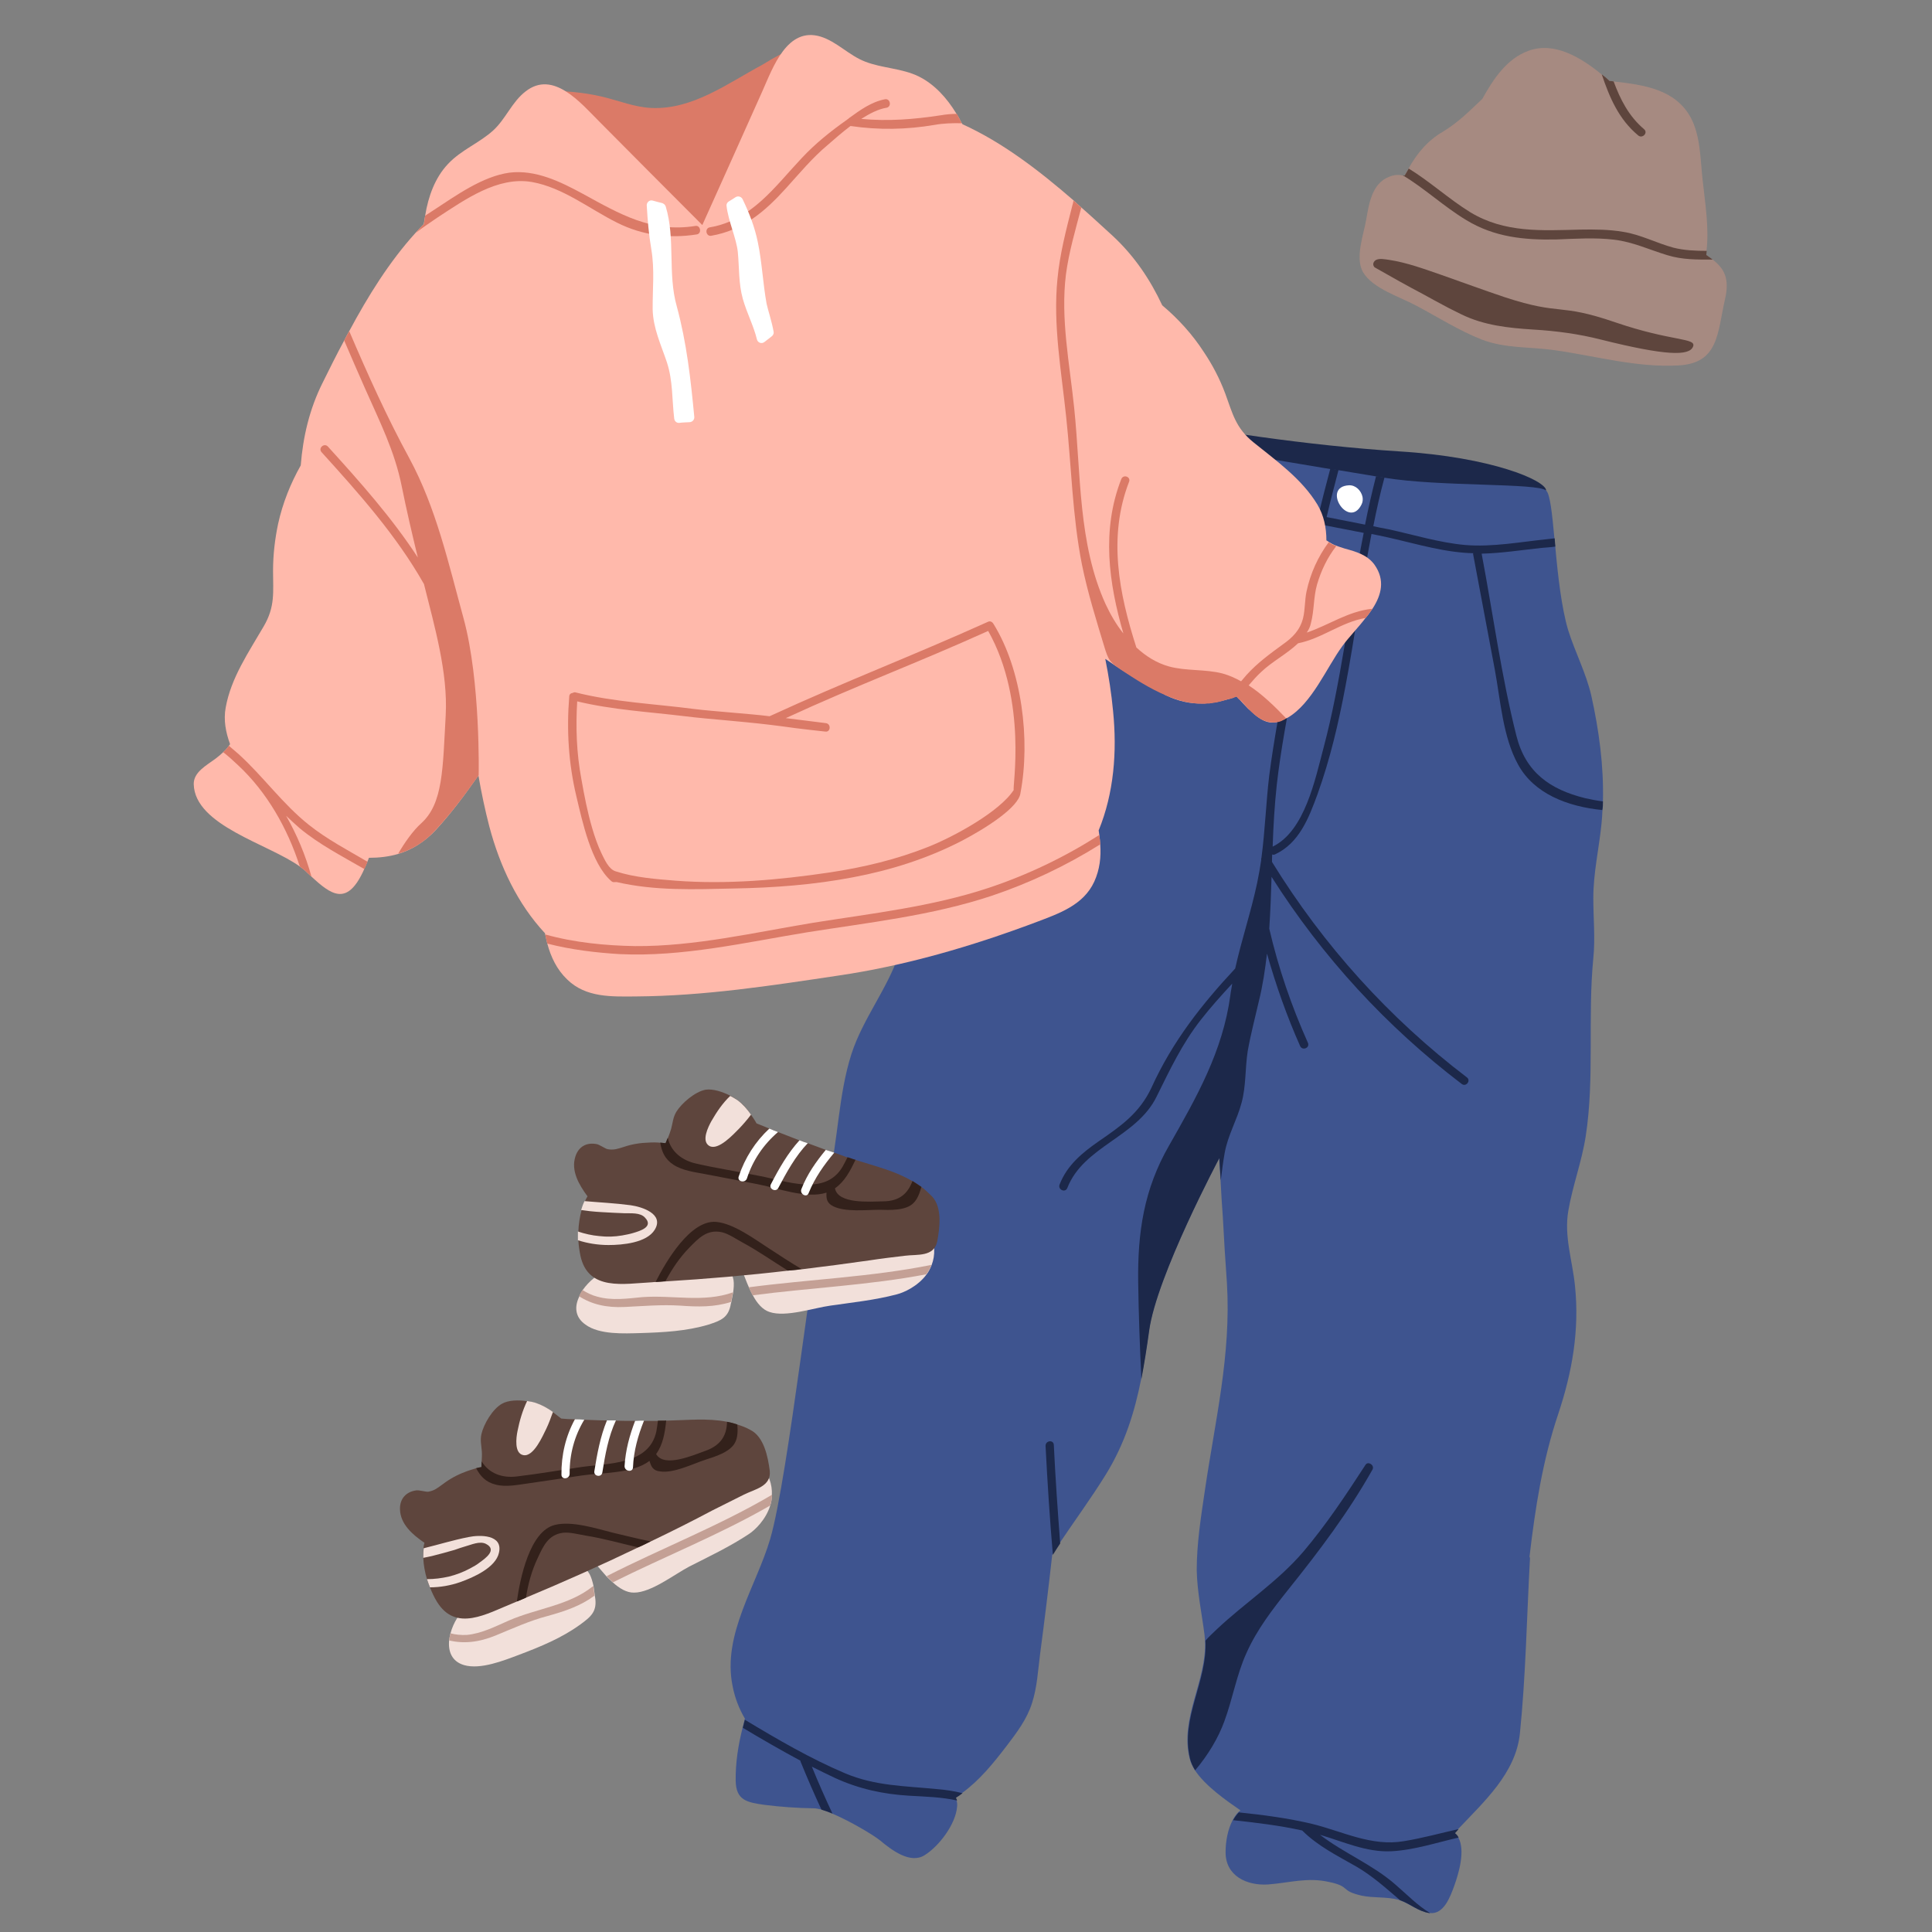
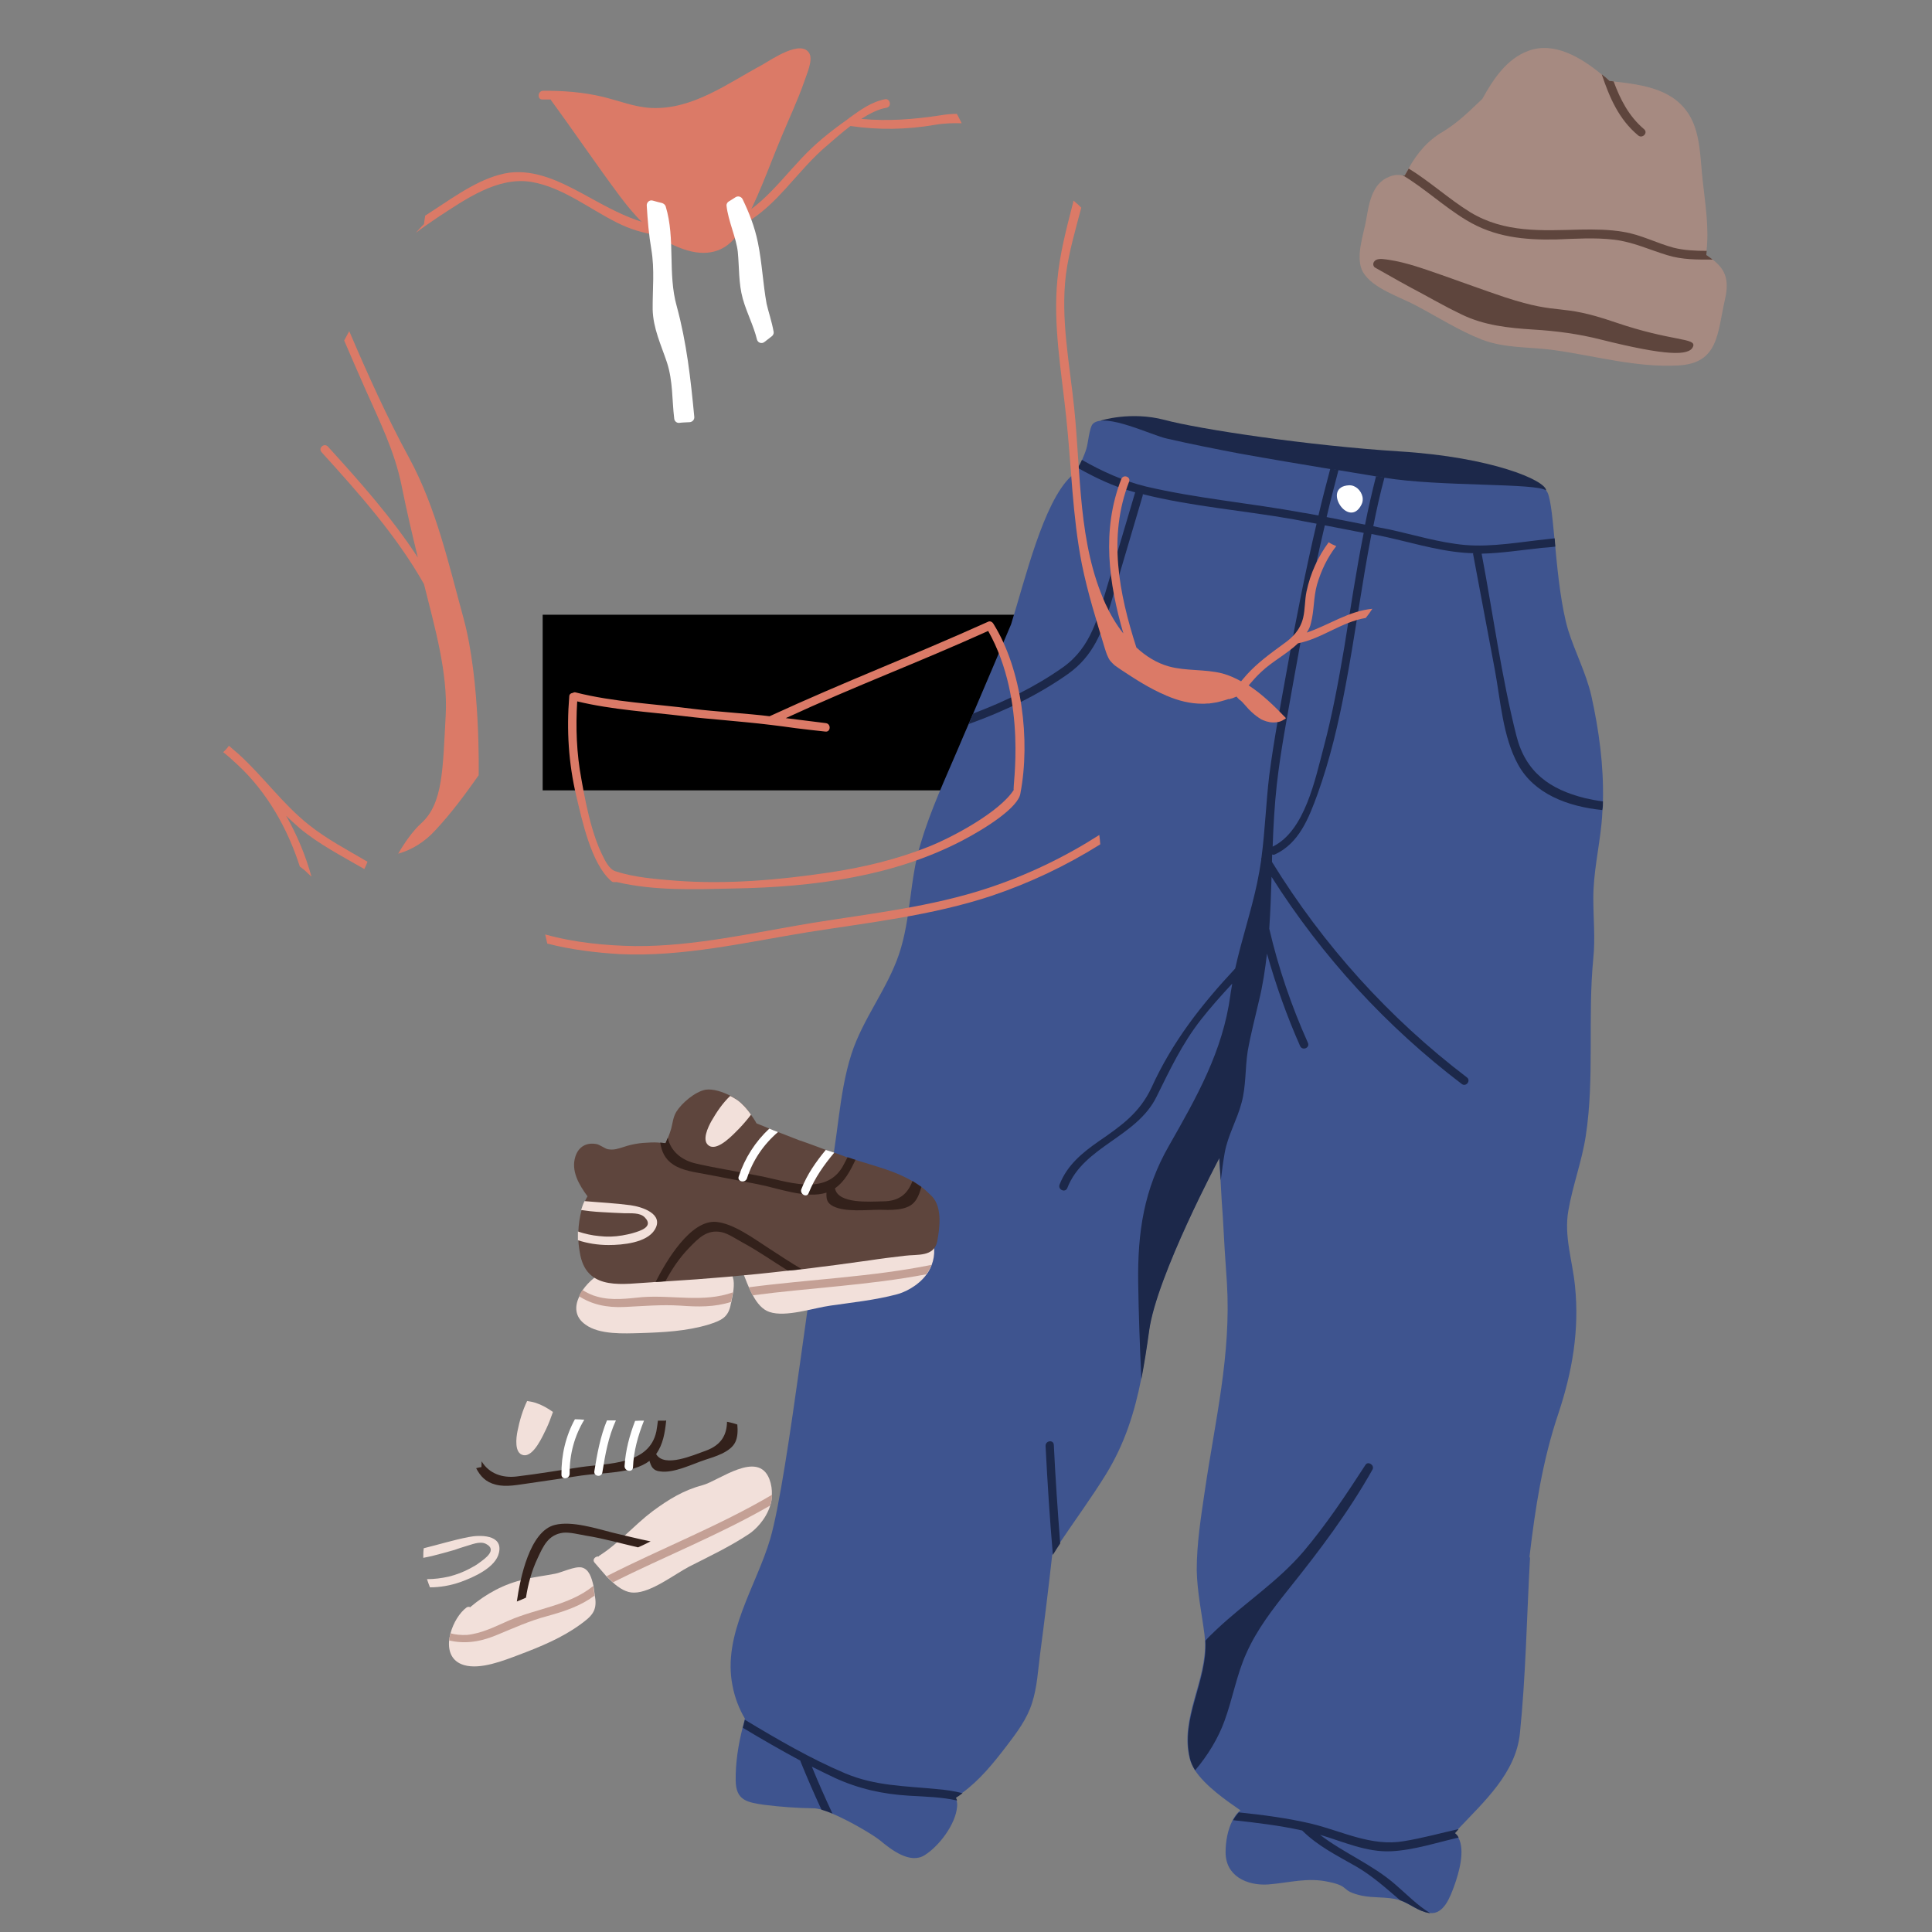
<svg xmlns="http://www.w3.org/2000/svg" version="1.0" preserveAspectRatio="xMidYMid meet" height="44" viewBox="0 0 33 33" zoomAndPan="magnify" width="44">
  <rect x="0" y="0" width="33" height="33" fill="#808080" stroke="none" />
  <defs>
    <clipPath id="877c00489e">
      <path clip-rule="nonzero" d="M 23 0.453 L 29.551 0.453 L 29.551 7 L 23 7 Z M 23 0.453" />
    </clipPath>
    <clipPath id="8b8bb86efc">
      <path clip-rule="nonzero" d="M 23 2 L 29.551 2 L 29.551 5 L 23 5 Z M 23 2" />
    </clipPath>
    <clipPath id="6da1f71980">
      <path clip-rule="nonzero" d="M 12 7 L 28 7 L 28 32.703 L 12 32.703 Z M 12 7" />
    </clipPath>
    <clipPath id="ea8a4a2ef0">
      <path clip-rule="nonzero" d="M 21 30 L 25 30 L 25 32.703 L 21 32.703 Z M 21 30" />
    </clipPath>
    <clipPath id="bcbda7e572">
      <path clip-rule="nonzero" d="M 9 0.453 L 14 0.453 L 14 5 L 9 5 Z M 9 0.453" />
    </clipPath>
    <clipPath id="69915ae8bf">
-       <path clip-rule="nonzero" d="M 3.301 0.453 L 24 0.453 L 24 18 L 3.301 18 Z M 3.301 0.453" />
-     </clipPath>
+       </clipPath>
    <clipPath id="7333bf1125">
      <path clip-rule="nonzero" d="M 3.301 12 L 7 12 L 7 15 L 3.301 15 Z M 3.301 12" />
    </clipPath>
  </defs>
  <path stroke-miterlimit="4" stroke-opacity="1" stroke-width="4" stroke="#000000" d="M -0.001 2 L 14.078 2" stroke-linejoin="miter" fill="none" transform="matrix(0.75, 0, 0, 0.75, 9.27, 10.5)" stroke-linecap="butt" />
  <g clip-path="url(#877c00489e)">
    <path fill-rule="nonzero" fill-opacity="1" d="M 29.254 4.434 C 29.219 4.41 29.184 4.383 29.141 4.355 C 29.145 4.332 29.148 4.312 29.148 4.289 C 29.195 3.883 29.125 3.477 29.082 3.074 C 29.043 2.727 29.047 2.32 28.879 2.008 C 28.613 1.523 28.078 1.449 27.559 1.391 C 27.535 1.387 27.516 1.387 27.492 1.383 C 27.449 1.344 27.402 1.305 27.355 1.27 C 27.004 0.98 26.547 0.707 26.109 0.867 C 25.742 1 25.512 1.34 25.32 1.688 C 25.105 1.891 24.91 2.09 24.645 2.25 C 24.383 2.402 24.199 2.625 24.059 2.879 C 24.035 2.922 24.012 2.961 23.988 3.004 C 23.977 3 23.965 2.996 23.953 2.996 C 23.883 2.98 23.801 2.988 23.727 3.02 C 23.434 3.133 23.383 3.48 23.336 3.75 C 23.293 4.004 23.141 4.402 23.281 4.648 C 23.445 4.93 23.93 5.078 24.195 5.223 C 24.562 5.418 24.922 5.648 25.312 5.801 C 25.711 5.953 26.129 5.922 26.543 5.98 C 27.25 6.078 27.945 6.281 28.664 6.242 C 29.359 6.207 29.332 5.691 29.465 5.109 C 29.547 4.754 29.449 4.586 29.254 4.434 Z M 29.254 4.434" fill="#a68a81" />
  </g>
  <path fill-rule="nonzero" fill-opacity="1" d="M 23.473 4.559 C 23.477 4.566 23.488 4.57 23.5 4.578 C 23.766 4.73 24.039 4.883 24.312 5.027 C 24.461 5.109 24.605 5.188 24.754 5.266 C 24.824 5.301 24.895 5.336 24.965 5.371 C 25.352 5.559 25.766 5.602 26.188 5.629 C 26.578 5.652 26.965 5.703 27.348 5.801 C 28.457 6.078 28.852 6.082 28.918 5.922 C 28.984 5.766 28.566 5.84 27.586 5.504 C 26.605 5.168 26.684 5.398 25.707 5.078 C 25.344 4.957 24.988 4.824 24.629 4.699 C 24.336 4.598 24.031 4.484 23.723 4.438 C 23.656 4.43 23.57 4.41 23.508 4.438 C 23.461 4.461 23.438 4.516 23.473 4.559 Z M 23.473 4.559" fill="#5e453d" />
  <g clip-path="url(#8b8bb86efc)">
    <path fill-rule="nonzero" fill-opacity="1" d="M 29.254 4.434 C 28.988 4.434 28.738 4.438 28.48 4.359 C 28.172 4.266 27.895 4.133 27.57 4.094 C 27.242 4.055 26.914 4.078 26.586 4.09 C 26.035 4.102 25.523 4.051 25.043 3.758 C 24.66 3.527 24.336 3.219 23.957 2.992 C 23.969 2.996 23.98 2.996 23.992 3 C 24.016 2.961 24.039 2.918 24.062 2.879 C 24.426 3.102 24.746 3.398 25.113 3.625 C 25.699 3.98 26.332 3.938 26.984 3.922 C 27.234 3.918 27.484 3.918 27.73 3.961 C 28.027 4.008 28.293 4.152 28.582 4.23 C 28.766 4.277 28.961 4.285 29.152 4.285 C 29.148 4.309 29.148 4.328 29.145 4.355 C 29.184 4.383 29.219 4.406 29.254 4.434 Z M 29.254 4.434" fill="#5e453d" />
  </g>
  <path fill-rule="nonzero" fill-opacity="1" d="M 27.98 2.312 C 27.648 2.035 27.492 1.664 27.359 1.27 C 27.406 1.305 27.453 1.344 27.492 1.383 C 27.516 1.383 27.539 1.387 27.562 1.391 C 27.676 1.699 27.82 1.984 28.082 2.207 C 28.156 2.27 28.051 2.375 27.98 2.312 Z M 27.98 2.312" fill="#5e453d" />
  <path fill-rule="nonzero" fill-opacity="1" d="M 26.41 8.375 C 26.391 8.203 25.48 7.809 23.914 7.711 C 22.344 7.613 20.469 7.328 19.891 7.172 C 19.312 7.02 18.801 7.184 18.801 7.184 L 21.906 10.652 Z M 26.41 8.375" fill="#1c284a" />
  <g clip-path="url(#6da1f71980)">
    <path fill-rule="nonzero" fill-opacity="1" d="M 25.961 29.609 C 26.062 28.621 26.078 27.617 26.133 26.625 C 26.133 26.613 26.133 26.602 26.125 26.59 C 26.223 25.758 26.348 24.945 26.617 24.148 C 26.855 23.434 26.98 22.719 26.902 21.965 C 26.859 21.531 26.711 21.113 26.789 20.676 C 26.863 20.246 27.02 19.836 27.086 19.402 C 27.238 18.418 27.117 17.371 27.215 16.367 C 27.25 16.027 27.215 15.688 27.215 15.34 C 27.215 14.91 27.312 14.496 27.355 14.07 C 27.363 13.996 27.367 13.918 27.371 13.844 C 27.379 13.793 27.379 13.742 27.379 13.691 C 27.395 13.082 27.312 12.473 27.18 11.879 C 27.09 11.492 26.902 11.137 26.785 10.762 C 26.672 10.383 26.609 9.824 26.566 9.344 C 26.559 9.293 26.555 9.246 26.551 9.199 C 26.512 8.777 26.477 8.441 26.41 8.379 C 26.262 8.246 24.586 8.316 23.648 8.16 L 23.637 8.16 C 23.59 8.152 23.551 8.145 23.504 8.137 C 23.293 8.102 23.078 8.066 22.863 8.031 C 22.816 8.023 22.77 8.016 22.723 8.012 C 22.207 7.926 21.688 7.84 21.168 7.746 C 20.758 7.668 20.344 7.586 19.934 7.492 C 19.676 7.438 18.891 7.047 18.672 7.234 C 18.605 7.293 18.586 7.582 18.555 7.668 C 18.535 7.734 18.508 7.797 18.48 7.863 C 18.461 7.91 18.434 7.953 18.41 7.996 C 18.375 8.047 18.336 8.098 18.293 8.137 C 17.82 8.582 17.512 9.891 17.27 10.664 C 17.055 11.176 16.836 11.684 16.621 12.191 C 16.594 12.25 16.57 12.309 16.543 12.371 C 16.488 12.496 16.434 12.625 16.379 12.754 C 16.148 13.297 15.895 13.836 15.727 14.402 C 15.535 15.02 15.562 15.691 15.355 16.301 C 15.152 16.898 14.738 17.402 14.543 18.004 C 14.316 18.715 14.32 19.473 14.145 20.191 C 13.891 21.246 13.469 25.211 13.156 26.285 C 12.918 27.094 12.336 27.918 12.512 28.793 C 12.551 29 12.625 29.188 12.723 29.355 C 12.723 29.363 12.723 29.367 12.719 29.371 C 12.707 29.418 12.695 29.465 12.684 29.512 C 12.609 29.809 12.562 30.113 12.566 30.41 C 12.57 30.75 12.754 30.785 13.055 30.828 C 13.332 30.863 13.613 30.883 13.895 30.887 C 13.93 30.887 13.973 30.895 14.023 30.906 C 14.082 30.922 14.145 30.945 14.215 30.977 C 14.527 31.109 14.926 31.348 15.035 31.438 C 15.227 31.598 15.547 31.844 15.793 31.688 C 16.039 31.535 16.324 31.16 16.348 30.859 C 16.352 30.82 16.348 30.785 16.34 30.754 C 16.336 30.738 16.328 30.723 16.32 30.707 C 16.359 30.68 16.398 30.656 16.434 30.625 C 16.73 30.41 16.965 30.121 17.195 29.82 C 17.367 29.594 17.543 29.363 17.629 29.086 C 17.715 28.82 17.73 28.527 17.766 28.25 C 17.84 27.688 17.91 27.121 17.973 26.555 C 18.016 26.488 18.055 26.422 18.098 26.359 C 18.359 25.969 18.641 25.586 18.887 25.188 C 19.215 24.656 19.379 24.121 19.492 23.555 C 19.543 23.285 19.586 23.012 19.625 22.727 C 19.754 21.789 20.824 19.781 20.824 19.781 C 20.824 19.781 20.832 19.953 20.848 20.16 C 20.859 20.379 20.875 20.637 20.887 20.789 C 20.906 21.164 20.93 21.539 20.957 21.918 C 21.031 23.145 20.754 24.266 20.578 25.473 C 20.512 25.918 20.441 26.367 20.441 26.82 C 20.449 27.195 20.527 27.555 20.574 27.922 C 20.578 27.953 20.578 27.988 20.582 28.02 C 20.617 28.707 20.148 29.344 20.32 30.035 C 20.336 30.102 20.367 30.168 20.406 30.23 C 20.586 30.508 20.957 30.762 21.188 30.922 C 21.172 30.934 21.16 30.945 21.152 30.953 C 21.113 30.992 21.082 31.039 21.055 31.09 C 20.969 31.25 20.934 31.461 20.934 31.633 C 20.93 32.043 21.297 32.211 21.66 32.188 C 22.023 32.16 22.332 32.062 22.699 32.145 C 23.078 32.223 22.879 32.293 23.258 32.379 C 23.457 32.422 23.688 32.395 23.883 32.449 L 23.906 32.457 C 24.078 32.512 24.219 32.645 24.41 32.676 C 24.414 32.676 24.418 32.68 24.422 32.676 C 24.664 32.703 24.77 32.398 24.84 32.211 C 24.918 31.992 25.031 31.609 24.91 31.387 C 24.906 31.387 24.906 31.387 24.906 31.383 C 24.891 31.355 24.871 31.332 24.848 31.309 C 24.867 31.285 24.887 31.266 24.906 31.242 C 25.352 30.77 25.891 30.285 25.961 29.609 Z M 25.961 29.609" fill="#3e548f" />
  </g>
  <path fill-rule="nonzero" fill-opacity="1" d="M 22.961 11.059 C 22.863 11.633 22.758 12.207 22.609 12.766 C 22.465 13.305 22.289 14.195 21.738 14.461 C 21.75 14.109 21.77 13.754 21.809 13.398 C 21.875 12.816 21.988 12.238 22.09 11.656 C 22.25 10.758 22.418 9.863 22.629 8.973 C 22.848 9.016 23.07 9.059 23.293 9.102 C 23.164 9.75 23.066 10.406 22.961 11.059 Z M 27.379 13.688 C 27.277 13.676 27.176 13.656 27.074 13.633 C 26.473 13.484 26.059 13.191 25.902 12.57 C 25.645 11.555 25.504 10.496 25.309 9.465 C 25.309 9.465 25.309 9.461 25.309 9.457 C 25.648 9.449 25.992 9.395 26.328 9.359 C 26.406 9.352 26.488 9.348 26.566 9.336 C 26.562 9.289 26.559 9.242 26.555 9.195 C 26.52 9.199 26.484 9.203 26.449 9.207 C 25.984 9.254 25.492 9.348 25.027 9.309 C 24.586 9.27 24.145 9.133 23.711 9.039 C 23.625 9.023 23.543 9.008 23.457 8.988 C 23.512 8.707 23.574 8.43 23.648 8.156 L 23.637 8.156 C 23.59 8.148 23.551 8.141 23.504 8.133 C 23.434 8.41 23.371 8.684 23.316 8.961 C 23.098 8.918 22.875 8.875 22.66 8.832 C 22.723 8.562 22.793 8.293 22.863 8.027 C 22.816 8.02 22.77 8.012 22.723 8.004 C 22.652 8.27 22.582 8.539 22.52 8.805 C 22.43 8.789 22.344 8.77 22.254 8.758 C 21.367 8.594 20.449 8.516 19.57 8.309 C 19.184 8.215 18.824 8.051 18.48 7.855 C 18.461 7.902 18.434 7.949 18.41 7.992 C 18.707 8.16 19.02 8.309 19.348 8.398 C 19.363 8.402 19.375 8.406 19.391 8.41 C 19.391 8.41 19.387 8.414 19.387 8.418 C 19.234 8.938 19.078 9.461 18.922 9.98 C 18.758 10.523 18.645 11.051 18.156 11.398 C 17.691 11.727 17.164 11.984 16.621 12.188 C 16.598 12.246 16.57 12.305 16.547 12.367 C 17.148 12.152 17.727 11.875 18.242 11.512 C 18.676 11.203 18.828 10.793 18.977 10.297 C 19.156 9.691 19.336 9.082 19.516 8.473 C 19.52 8.461 19.52 8.449 19.52 8.441 C 20.359 8.652 21.246 8.719 22.098 8.871 C 22.227 8.895 22.355 8.922 22.488 8.945 C 22.301 9.742 22.141 10.551 21.996 11.359 C 21.883 11.988 21.762 12.613 21.68 13.242 C 21.625 13.699 21.609 14.18 21.547 14.648 C 21.543 14.66 21.539 14.676 21.543 14.688 C 21.523 14.82 21.5 14.953 21.473 15.082 C 21.367 15.582 21.207 16.051 21.098 16.543 C 20.523 17.16 20.027 17.789 19.668 18.578 C 19.465 19.012 19.145 19.234 18.77 19.492 C 18.484 19.691 18.227 19.902 18.098 20.234 C 18.066 20.32 18.195 20.379 18.23 20.293 C 18.508 19.578 19.414 19.426 19.754 18.734 C 19.984 18.27 20.188 17.832 20.512 17.418 C 20.68 17.203 20.863 17 21.047 16.801 C 21.039 16.867 21.023 16.93 21.016 16.996 C 20.887 17.957 20.438 18.742 19.969 19.566 C 19.539 20.312 19.43 21.047 19.441 21.902 C 19.449 22.449 19.469 23.004 19.496 23.555 C 19.547 23.285 19.59 23.012 19.629 22.727 C 19.758 21.789 20.828 19.781 20.828 19.781 C 20.828 19.781 20.836 19.953 20.852 20.16 C 20.871 20.004 20.891 19.848 20.918 19.695 C 20.973 19.387 21.129 19.133 21.207 18.836 C 21.285 18.551 21.266 18.246 21.312 17.953 C 21.363 17.664 21.438 17.383 21.504 17.094 C 21.57 16.828 21.609 16.559 21.641 16.289 C 21.793 16.828 21.98 17.355 22.207 17.867 C 22.246 17.953 22.379 17.898 22.34 17.812 C 22.059 17.184 21.836 16.535 21.68 15.863 C 21.699 15.566 21.711 15.273 21.719 14.977 C 22.586 16.344 23.684 17.539 24.969 18.516 C 25.043 18.57 25.129 18.457 25.055 18.402 C 23.727 17.391 22.605 16.148 21.727 14.723 C 21.727 14.68 21.727 14.637 21.73 14.594 C 21.742 14.602 21.758 14.602 21.777 14.594 C 22.191 14.402 22.355 13.973 22.504 13.566 C 22.719 12.969 22.863 12.352 22.98 11.73 C 23.145 10.863 23.258 9.988 23.426 9.121 C 23.465 9.129 23.508 9.137 23.547 9.145 C 24.027 9.242 24.516 9.402 25.004 9.441 C 25.059 9.445 25.109 9.449 25.164 9.449 C 25.16 9.461 25.16 9.465 25.164 9.477 L 25.531 11.43 C 25.629 11.953 25.668 12.586 25.93 13.059 C 26.203 13.559 26.777 13.777 27.367 13.836 C 27.379 13.793 27.379 13.742 27.379 13.688 Z M 27.379 13.688" fill="#1c284a" />
  <path fill-rule="nonzero" fill-opacity="1" d="M 18.109 26.363 C 18.066 26.43 18.023 26.492 17.984 26.559 C 17.93 25.941 17.891 25.316 17.859 24.699 C 17.855 24.605 17.996 24.586 18 24.68 C 18.027 25.242 18.066 25.805 18.109 26.363 Z M 18.109 26.363" fill="#1c284a" />
  <path fill-rule="nonzero" fill-opacity="1" d="M 16.328 30.707 C 16.336 30.723 16.344 30.738 16.348 30.754 C 16.086 30.695 15.805 30.688 15.527 30.672 C 15.078 30.645 14.668 30.555 14.258 30.367 C 14.129 30.305 13.996 30.242 13.867 30.176 C 13.977 30.445 14.094 30.711 14.219 30.977 C 14.148 30.949 14.086 30.926 14.031 30.91 C 13.906 30.641 13.789 30.371 13.676 30.094 C 13.672 30.086 13.672 30.078 13.672 30.074 C 13.34 29.895 13.012 29.707 12.688 29.512 C 12.699 29.465 12.711 29.422 12.723 29.375 C 13.281 29.711 13.844 30.039 14.434 30.289 C 14.953 30.508 15.453 30.504 16 30.559 C 16.152 30.57 16.301 30.594 16.441 30.629 C 16.406 30.656 16.367 30.684 16.328 30.707 Z M 16.328 30.707" fill="#1c284a" />
  <g clip-path="url(#ea8a4a2ef0)">
    <path fill-rule="nonzero" fill-opacity="1" d="M 23.836 32.191 C 24.027 32.355 24.211 32.547 24.426 32.676 C 24.422 32.676 24.418 32.676 24.414 32.676 C 24.223 32.648 24.086 32.516 23.914 32.457 C 23.676 32.254 23.449 32.047 23.168 31.883 C 22.84 31.695 22.512 31.535 22.242 31.266 C 21.855 31.18 21.457 31.133 21.062 31.09 C 21.09 31.043 21.121 30.996 21.16 30.957 C 21.578 31 21.996 31.055 22.406 31.152 C 22.934 31.281 23.422 31.543 23.977 31.449 C 24.293 31.398 24.602 31.312 24.914 31.242 C 24.895 31.266 24.875 31.289 24.852 31.312 C 24.879 31.332 24.898 31.355 24.914 31.387 C 24.535 31.473 24.152 31.602 23.762 31.621 C 23.34 31.641 22.945 31.457 22.547 31.34 C 22.953 31.652 23.445 31.848 23.836 32.191 Z M 23.836 32.191" fill="#1c284a" />
  </g>
  <path fill-rule="nonzero" fill-opacity="1" d="M 23.324 25.02 C 22.992 25.531 22.656 26.039 22.262 26.504 C 21.82 27.02 21.27 27.371 20.781 27.832 C 20.715 27.895 20.648 27.957 20.59 28.023 C 20.629 28.715 20.156 29.352 20.328 30.043 C 20.344 30.109 20.375 30.176 20.414 30.238 C 20.633 29.98 20.809 29.688 20.914 29.398 C 21.055 29.016 21.121 28.609 21.289 28.238 C 21.469 27.832 21.742 27.48 22.016 27.137 C 22.539 26.484 23.035 25.828 23.445 25.098 C 23.48 25.023 23.367 24.953 23.324 25.02 Z M 23.324 25.02" fill="#1c284a" />
  <path fill-rule="nonzero" fill-opacity="1" d="M 23.273 8.488 C 23.281 8.531 23.277 8.578 23.254 8.621 C 23.035 9.051 22.562 8.312 23.043 8.289 C 23.156 8.285 23.25 8.379 23.273 8.488 Z M 23.273 8.488" fill="#ffffff" />
  <path fill-rule="nonzero" fill-opacity="1" d="M 12.004 25.367 C 11.676 25.453 11.418 25.613 11.148 25.812 C 10.836 26.047 10.559 26.371 10.234 26.574 C 10.23 26.578 10.23 26.582 10.227 26.586 C 10.172 26.578 10.109 26.637 10.156 26.691 C 10.215 26.758 10.285 26.84 10.359 26.926 C 10.395 26.961 10.43 26.996 10.465 27.027 C 10.578 27.129 10.703 27.207 10.832 27.203 C 11.121 27.203 11.52 26.891 11.773 26.758 C 12.113 26.586 12.465 26.418 12.785 26.207 C 12.895 26.137 13.082 25.957 13.156 25.715 C 13.176 25.66 13.184 25.598 13.184 25.531 C 13.188 25.445 13.176 25.355 13.141 25.262 C 12.945 24.762 12.277 25.293 12.004 25.367 Z M 12.004 25.367" fill="#f2e0da" />
  <path fill-rule="nonzero" fill-opacity="1" d="M 9.934 26.773 C 9.82 26.75 9.59 26.859 9.488 26.879 C 9.312 26.914 9.133 26.934 8.957 26.977 C 8.609 27.055 8.309 27.219 8.039 27.445 C 8.039 27.449 8.039 27.449 8.035 27.453 C 8.016 27.445 7.992 27.441 7.969 27.457 C 7.852 27.543 7.742 27.719 7.695 27.898 C 7.684 27.938 7.676 27.977 7.672 28.016 C 7.652 28.203 7.715 28.379 7.926 28.441 C 8.207 28.523 8.605 28.363 8.863 28.266 C 9.227 28.129 9.598 27.977 9.914 27.746 C 10.102 27.609 10.203 27.52 10.164 27.277 C 10.16 27.27 10.16 27.258 10.16 27.25 C 10.152 27.203 10.148 27.145 10.137 27.086 C 10.105 26.949 10.062 26.801 9.934 26.773 Z M 9.934 26.773" fill="#f2e0da" />
  <path fill-rule="nonzero" fill-opacity="1" d="M 8.691 27.68 C 9.176 27.469 9.719 27.426 10.133 27.09 C 10.145 27.148 10.148 27.207 10.156 27.254 C 9.918 27.43 9.652 27.52 9.355 27.602 C 9.043 27.684 8.766 27.812 8.469 27.934 C 8.176 28.055 7.914 28.078 7.672 28.02 C 7.676 27.98 7.684 27.938 7.695 27.898 C 7.781 27.922 7.875 27.93 7.973 27.926 C 8.227 27.902 8.461 27.781 8.691 27.68 Z M 8.691 27.68" fill="#c4a095" />
  <path fill-rule="nonzero" fill-opacity="1" d="M 13.188 25.531 C 13.184 25.594 13.176 25.656 13.156 25.715 C 12.297 26.211 11.352 26.586 10.469 27.027 C 10.434 26.992 10.395 26.957 10.363 26.922 C 11.289 26.449 12.289 26.062 13.188 25.531 Z M 13.188 25.531" fill="#c4a095" />
-   <path fill-rule="nonzero" fill-opacity="1" d="M 12.82 24.426 C 12.746 24.383 12.668 24.355 12.594 24.332 C 12.535 24.312 12.48 24.297 12.418 24.285 C 12.082 24.219 11.742 24.258 11.379 24.266 C 11.371 24.266 11.363 24.266 11.352 24.266 C 11.312 24.266 11.277 24.27 11.238 24.27 C 11.16 24.27 11.078 24.27 10.996 24.27 C 10.945 24.27 10.895 24.27 10.844 24.27 C 10.734 24.27 10.629 24.27 10.516 24.266 C 10.465 24.266 10.414 24.266 10.363 24.262 C 10.234 24.262 10.105 24.254 9.977 24.25 C 9.926 24.25 9.871 24.246 9.82 24.242 C 9.738 24.242 9.664 24.238 9.586 24.23 C 9.539 24.195 9.492 24.156 9.445 24.121 C 9.352 24.055 9.254 23.996 9.148 23.965 C 9.109 23.953 9.059 23.938 9.004 23.934 C 8.859 23.91 8.684 23.914 8.574 23.977 C 8.414 24.066 8.262 24.324 8.223 24.496 C 8.199 24.605 8.223 24.684 8.23 24.793 C 8.234 24.848 8.23 24.906 8.227 24.961 C 8.227 24.992 8.223 25.027 8.223 25.059 C 8.191 25.062 8.164 25.074 8.133 25.078 C 8.07 25.098 8.004 25.117 7.945 25.141 C 7.809 25.191 7.68 25.262 7.562 25.352 C 7.473 25.414 7.426 25.461 7.312 25.48 C 7.277 25.484 7.156 25.449 7.109 25.457 C 6.938 25.48 6.828 25.598 6.832 25.777 C 6.836 26.031 7.047 26.215 7.25 26.352 C 7.242 26.383 7.234 26.414 7.234 26.445 C 7.23 26.5 7.227 26.555 7.23 26.609 C 7.234 26.73 7.258 26.855 7.293 26.973 C 7.309 27.02 7.324 27.066 7.344 27.113 C 7.379 27.203 7.418 27.285 7.461 27.355 C 7.785 27.887 8.316 27.562 8.762 27.383 C 8.785 27.375 8.809 27.363 8.828 27.355 C 8.879 27.332 8.934 27.312 8.984 27.289 C 9.629 27.02 10.27 26.734 10.902 26.43 C 10.945 26.41 10.992 26.391 11.035 26.367 C 11.062 26.355 11.09 26.34 11.117 26.328 C 11.469 26.16 11.82 25.984 12.164 25.801 C 12.344 25.711 12.523 25.621 12.703 25.531 C 12.895 25.434 13.176 25.391 13.148 25.121 C 13.117 24.887 13.051 24.543 12.82 24.426 Z M 12.82 24.426" fill="#5e453d" />
  <path fill-rule="nonzero" fill-opacity="1" d="M 11.113 26.328 C 11.086 26.34 11.059 26.355 11.035 26.367 C 10.988 26.391 10.945 26.41 10.898 26.43 C 10.602 26.363 10.309 26.277 10.008 26.23 C 9.898 26.211 9.73 26.168 9.621 26.18 C 9.363 26.211 9.277 26.414 9.184 26.613 C 9.082 26.828 9.02 27.055 8.984 27.289 C 8.934 27.312 8.879 27.336 8.828 27.355 C 8.883 26.965 9.047 26.152 9.477 26.047 C 9.766 25.973 10.188 26.109 10.469 26.18 C 10.684 26.23 10.898 26.285 11.113 26.328 Z M 11.113 26.328" fill="#33211b" />
  <path fill-rule="nonzero" fill-opacity="1" d="M 9.148 23.961 C 9.109 23.949 9.059 23.938 9.004 23.93 C 8.926 24.09 8.875 24.266 8.84 24.441 C 8.816 24.555 8.781 24.828 8.941 24.855 C 9.117 24.887 9.273 24.52 9.332 24.402 C 9.375 24.312 9.41 24.215 9.445 24.117 C 9.352 24.051 9.254 23.996 9.148 23.961 Z M 9.148 23.961" fill="#f2e0da" />
  <path fill-rule="nonzero" fill-opacity="1" d="M 12.594 24.332 C 12.605 24.445 12.598 24.555 12.559 24.633 C 12.477 24.805 12.203 24.883 12.047 24.934 C 11.832 25.004 11.508 25.168 11.277 25.133 C 11.148 25.121 11.121 25.043 11.094 24.953 C 10.801 25.176 10.27 25.152 9.934 25.203 C 9.637 25.246 9.336 25.293 9.031 25.336 C 8.852 25.359 8.652 25.406 8.469 25.359 C 8.293 25.316 8.203 25.211 8.133 25.078 C 8.164 25.07 8.191 25.062 8.223 25.059 C 8.223 25.023 8.227 24.992 8.227 24.961 C 8.352 25.168 8.578 25.25 8.828 25.219 C 9.191 25.176 9.555 25.113 9.922 25.059 C 10.387 24.992 11.09 25.023 11.211 24.449 C 11.223 24.387 11.23 24.324 11.238 24.266 C 11.277 24.266 11.316 24.266 11.352 24.266 C 11.363 24.266 11.371 24.266 11.379 24.262 C 11.359 24.469 11.324 24.676 11.207 24.836 C 11.344 25.078 11.848 24.852 12.051 24.781 C 12.332 24.68 12.414 24.496 12.418 24.285 C 12.48 24.297 12.539 24.312 12.594 24.332 Z M 12.594 24.332" fill="#33211b" />
  <path fill-rule="nonzero" fill-opacity="1" d="M 8.523 26.52 C 8.469 26.777 8.082 26.945 7.863 27.023 C 7.695 27.082 7.516 27.113 7.344 27.113 C 7.328 27.07 7.309 27.023 7.293 26.973 C 7.418 26.973 7.543 26.957 7.664 26.93 C 7.793 26.898 7.914 26.852 8.031 26.789 C 8.09 26.758 8.145 26.727 8.199 26.684 C 8.285 26.621 8.5 26.473 8.301 26.371 C 8.195 26.316 8.047 26.387 7.945 26.414 C 7.887 26.43 7.824 26.453 7.766 26.473 C 7.641 26.508 7.508 26.547 7.379 26.578 C 7.332 26.59 7.281 26.598 7.23 26.609 C 7.23 26.555 7.23 26.5 7.238 26.445 C 7.492 26.383 7.742 26.305 8.004 26.254 C 8.191 26.215 8.594 26.207 8.523 26.52 Z M 8.523 26.52" fill="#f2e0da" />
  <path fill-rule="nonzero" fill-opacity="1" d="M 9.98 24.25 C 9.812 24.527 9.727 24.84 9.73 25.172 C 9.73 25.266 9.59 25.281 9.59 25.188 C 9.586 24.852 9.664 24.527 9.82 24.242 C 9.871 24.242 9.926 24.246 9.98 24.25 Z M 9.98 24.25" fill="#ffffff" />
  <path fill-rule="nonzero" fill-opacity="1" d="M 10.52 24.262 C 10.391 24.539 10.336 24.852 10.289 25.148 C 10.277 25.242 10.137 25.219 10.152 25.129 C 10.199 24.836 10.254 24.535 10.367 24.262 C 10.418 24.262 10.469 24.262 10.52 24.262 Z M 10.52 24.262" fill="#ffffff" />
  <path fill-rule="nonzero" fill-opacity="1" d="M 11 24.266 C 10.898 24.52 10.824 24.781 10.812 25.062 C 10.809 25.156 10.668 25.133 10.668 25.043 C 10.684 24.77 10.754 24.516 10.848 24.27 C 10.898 24.266 10.945 24.266 11 24.266 Z M 11 24.266" fill="#ffffff" />
  <path fill-rule="nonzero" fill-opacity="1" d="M 14.844 21.062 C 14.508 21.035 14.211 21.102 13.891 21.203 C 13.523 21.316 13.156 21.535 12.785 21.621 C 12.781 21.621 12.777 21.625 12.773 21.625 C 12.723 21.602 12.648 21.637 12.676 21.703 C 12.711 21.785 12.746 21.887 12.793 21.992 C 12.812 22.035 12.836 22.082 12.859 22.125 C 12.93 22.258 13.023 22.371 13.145 22.41 C 13.422 22.504 13.898 22.34 14.184 22.301 C 14.562 22.246 14.945 22.207 15.316 22.109 C 15.441 22.078 15.68 21.969 15.828 21.766 C 15.863 21.719 15.891 21.664 15.914 21.605 C 15.945 21.523 15.961 21.434 15.957 21.336 C 15.93 20.797 15.125 21.082 14.844 21.062 Z M 14.844 21.062" fill="#f2e0da" />
  <path fill-rule="nonzero" fill-opacity="1" d="M 12.438 21.711 C 12.336 21.648 12.082 21.68 11.98 21.66 C 11.801 21.637 11.625 21.598 11.445 21.578 C 11.094 21.543 10.758 21.594 10.426 21.723 C 10.426 21.723 10.422 21.723 10.418 21.727 C 10.402 21.711 10.383 21.703 10.355 21.711 C 10.219 21.754 10.059 21.883 9.953 22.035 C 9.93 22.07 9.91 22.105 9.895 22.145 C 9.812 22.312 9.816 22.496 10 22.625 C 10.238 22.801 10.664 22.777 10.938 22.77 C 11.328 22.758 11.727 22.738 12.102 22.625 C 12.32 22.555 12.445 22.504 12.484 22.266 C 12.488 22.258 12.488 22.246 12.492 22.238 C 12.5 22.191 12.512 22.133 12.523 22.074 C 12.543 21.93 12.547 21.777 12.438 21.711 Z M 12.438 21.711" fill="#f2e0da" />
  <path fill-rule="nonzero" fill-opacity="1" d="M 10.969 22.156 C 11.492 22.117 12.016 22.254 12.52 22.074 C 12.508 22.133 12.496 22.191 12.488 22.238 C 12.203 22.328 11.926 22.324 11.617 22.301 C 11.297 22.281 10.992 22.309 10.672 22.324 C 10.355 22.34 10.102 22.277 9.891 22.141 C 9.906 22.105 9.926 22.066 9.949 22.035 C 10.027 22.082 10.109 22.125 10.203 22.148 C 10.453 22.219 10.719 22.18 10.969 22.156 Z M 10.969 22.156" fill="#c4a095" />
  <path fill-rule="nonzero" fill-opacity="1" d="M 15.91 21.605 C 15.887 21.668 15.859 21.719 15.82 21.766 C 14.848 21.953 13.836 21.996 12.855 22.125 C 12.832 22.078 12.809 22.035 12.789 21.988 C 13.82 21.852 14.891 21.812 15.91 21.605 Z M 15.91 21.605" fill="#c4a095" />
  <path fill-rule="nonzero" fill-opacity="1" d="M 15.922 20.438 C 15.863 20.379 15.801 20.32 15.738 20.273 C 15.688 20.238 15.641 20.203 15.586 20.176 C 15.289 20 14.957 19.922 14.613 19.812 C 14.602 19.809 14.594 19.805 14.582 19.805 C 14.547 19.793 14.512 19.781 14.477 19.77 C 14.398 19.742 14.324 19.715 14.25 19.688 C 14.199 19.672 14.152 19.656 14.105 19.641 C 14.004 19.602 13.902 19.566 13.797 19.527 C 13.75 19.512 13.703 19.492 13.652 19.477 C 13.531 19.43 13.41 19.383 13.289 19.336 C 13.242 19.316 13.191 19.297 13.141 19.277 C 13.066 19.246 12.996 19.219 12.922 19.188 C 12.895 19.137 12.859 19.086 12.824 19.035 C 12.762 18.941 12.688 18.855 12.598 18.793 C 12.562 18.766 12.52 18.738 12.473 18.715 C 12.34 18.648 12.176 18.594 12.051 18.613 C 11.871 18.648 11.645 18.84 11.551 18.992 C 11.496 19.086 11.492 19.172 11.465 19.277 C 11.449 19.332 11.43 19.383 11.41 19.434 C 11.398 19.465 11.383 19.496 11.371 19.527 C 11.344 19.523 11.312 19.52 11.285 19.52 C 11.215 19.512 11.148 19.512 11.086 19.516 C 10.938 19.52 10.793 19.543 10.656 19.59 C 10.555 19.621 10.488 19.648 10.379 19.629 C 10.34 19.621 10.238 19.551 10.195 19.543 C 10.023 19.508 9.883 19.582 9.828 19.754 C 9.75 19.996 9.887 20.234 10.035 20.434 C 10.02 20.461 10.004 20.488 9.992 20.516 C 9.969 20.566 9.949 20.617 9.934 20.668 C 9.902 20.789 9.883 20.91 9.879 21.035 C 9.875 21.086 9.879 21.133 9.879 21.184 C 9.883 21.277 9.898 21.367 9.914 21.449 C 10.047 22.059 10.656 21.926 11.137 21.902 C 11.16 21.898 11.184 21.898 11.207 21.898 C 11.262 21.895 11.32 21.891 11.375 21.887 C 12.074 21.844 12.77 21.785 13.465 21.703 C 13.512 21.699 13.562 21.695 13.609 21.691 C 13.641 21.684 13.672 21.68 13.699 21.68 C 14.09 21.633 14.473 21.582 14.859 21.527 C 15.059 21.496 15.258 21.473 15.457 21.449 C 15.668 21.422 15.949 21.473 16.008 21.207 C 16.051 20.977 16.098 20.629 15.922 20.438 Z M 15.922 20.438" fill="#5e453d" />
  <path fill-rule="nonzero" fill-opacity="1" d="M 13.691 21.676 C 13.664 21.68 13.633 21.684 13.605 21.688 C 13.555 21.691 13.508 21.699 13.457 21.703 C 13.199 21.543 12.945 21.363 12.676 21.219 C 12.582 21.168 12.438 21.07 12.328 21.047 C 12.074 20.992 11.926 21.156 11.773 21.312 C 11.609 21.48 11.477 21.676 11.367 21.883 C 11.312 21.887 11.254 21.895 11.199 21.895 C 11.375 21.547 11.793 20.832 12.234 20.871 C 12.531 20.898 12.887 21.164 13.129 21.32 C 13.32 21.445 13.504 21.566 13.691 21.676 Z M 13.691 21.676" fill="#33211b" />
  <path fill-rule="nonzero" fill-opacity="1" d="M 12.598 18.793 C 12.562 18.77 12.52 18.742 12.473 18.719 C 12.344 18.84 12.242 18.992 12.152 19.148 C 12.098 19.246 11.973 19.492 12.117 19.574 C 12.27 19.66 12.535 19.367 12.629 19.273 C 12.699 19.199 12.766 19.121 12.828 19.039 C 12.762 18.945 12.688 18.859 12.598 18.793 Z M 12.598 18.793" fill="#f2e0da" />
  <path fill-rule="nonzero" fill-opacity="1" d="M 15.738 20.273 C 15.707 20.387 15.668 20.484 15.605 20.547 C 15.473 20.684 15.188 20.668 15.023 20.664 C 14.801 20.664 14.441 20.707 14.234 20.605 C 14.117 20.547 14.113 20.469 14.117 20.371 C 13.77 20.484 13.273 20.289 12.941 20.227 C 12.645 20.168 12.344 20.113 12.047 20.055 C 11.863 20.02 11.66 19.996 11.504 19.895 C 11.352 19.797 11.301 19.664 11.277 19.516 C 11.309 19.52 11.34 19.523 11.367 19.527 C 11.379 19.492 11.395 19.465 11.406 19.434 C 11.457 19.668 11.645 19.82 11.891 19.875 C 12.25 19.957 12.613 20.012 12.973 20.086 C 13.434 20.172 14.09 20.438 14.391 19.93 C 14.422 19.875 14.449 19.82 14.477 19.766 C 14.512 19.777 14.547 19.789 14.582 19.801 C 14.594 19.805 14.602 19.809 14.613 19.809 C 14.523 20 14.426 20.184 14.262 20.297 C 14.312 20.57 14.863 20.523 15.078 20.52 C 15.379 20.52 15.512 20.371 15.586 20.172 C 15.637 20.207 15.688 20.238 15.738 20.273 Z M 15.738 20.273" fill="#33211b" />
  <path fill-rule="nonzero" fill-opacity="1" d="M 11.184 21.004 C 11.047 21.23 10.629 21.266 10.395 21.266 C 10.215 21.266 10.035 21.238 9.871 21.184 C 9.871 21.133 9.871 21.086 9.871 21.035 C 9.988 21.074 10.109 21.102 10.234 21.113 C 10.367 21.129 10.496 21.125 10.629 21.102 C 10.695 21.09 10.758 21.078 10.82 21.059 C 10.926 21.027 11.172 20.957 11.016 20.797 C 10.934 20.707 10.773 20.727 10.664 20.723 C 10.605 20.719 10.539 20.719 10.48 20.715 C 10.348 20.707 10.211 20.703 10.078 20.688 C 10.027 20.68 9.977 20.676 9.926 20.668 C 9.941 20.617 9.961 20.562 9.984 20.516 C 10.246 20.539 10.508 20.551 10.77 20.586 C 10.965 20.613 11.348 20.734 11.184 21.004 Z M 11.184 21.004" fill="#f2e0da" />
  <path fill-rule="nonzero" fill-opacity="1" d="M 13.289 19.336 C 13.043 19.547 12.859 19.816 12.758 20.129 C 12.727 20.215 12.59 20.184 12.617 20.098 C 12.723 19.777 12.902 19.5 13.141 19.277 C 13.191 19.297 13.242 19.32 13.289 19.336 Z M 13.289 19.336" fill="#ffffff" />
-   <path fill-rule="nonzero" fill-opacity="1" d="M 13.797 19.527 C 13.586 19.746 13.434 20.027 13.293 20.293 C 13.25 20.371 13.125 20.305 13.168 20.227 C 13.305 19.961 13.457 19.695 13.656 19.477 C 13.703 19.496 13.75 19.512 13.797 19.527 Z M 13.797 19.527" fill="#ffffff" />
  <path fill-rule="nonzero" fill-opacity="1" d="M 14.25 19.688 C 14.074 19.898 13.918 20.117 13.812 20.379 C 13.781 20.465 13.656 20.395 13.688 20.312 C 13.785 20.059 13.938 19.844 14.105 19.641 C 14.152 19.656 14.199 19.672 14.25 19.688 Z M 14.25 19.688" fill="#ffffff" />
  <g clip-path="url(#bcbda7e572)">
    <path fill-rule="nonzero" fill-opacity="1" d="M 13.828 0.918 C 13.691 0.656 13.164 1.027 13.016 1.109 C 12.426 1.426 11.828 1.875 11.129 1.844 C 10.84 1.832 10.57 1.719 10.289 1.652 C 9.957 1.574 9.617 1.547 9.273 1.551 C 9.184 1.555 9.172 1.699 9.262 1.699 C 9.312 1.699 9.359 1.699 9.406 1.699 C 9.41 1.703 9.41 1.707 9.414 1.715 C 9.809 2.254 10.184 2.809 10.582 3.344 C 10.867 3.723 11.207 4.098 11.668 4.254 C 12.055 4.391 12.406 4.32 12.625 3.961 C 12.926 3.461 13.125 2.867 13.352 2.328 C 13.48 2.02 13.625 1.715 13.734 1.402 C 13.773 1.281 13.887 1.039 13.828 0.918 Z M 13.828 0.918" fill="#db7a67" />
  </g>
  <g clip-path="url(#69915ae8bf)">
    <path fill-rule="nonzero" fill-opacity="1" d="M 23.477 9.645 C 23.355 9.477 23.16 9.422 22.973 9.371 C 22.918 9.352 22.871 9.34 22.824 9.32 C 22.777 9.305 22.738 9.281 22.699 9.258 C 22.684 9.246 22.672 9.238 22.656 9.23 C 22.656 9.012 22.613 8.805 22.504 8.621 C 22.238 8.18 21.801 7.871 21.41 7.555 C 21.105 7.309 21.055 7.066 20.93 6.727 C 20.836 6.473 20.711 6.234 20.562 6.012 C 20.367 5.711 20.125 5.445 19.852 5.215 C 19.645 4.773 19.375 4.371 19.004 4.027 C 18.828 3.867 18.652 3.703 18.469 3.543 C 18.422 3.504 18.379 3.461 18.336 3.422 C 17.754 2.918 17.129 2.434 16.438 2.121 C 16.438 2.113 16.43 2.109 16.426 2.102 C 16.398 2.047 16.371 1.992 16.336 1.941 C 16.172 1.672 15.961 1.438 15.691 1.305 C 15.402 1.164 15.07 1.168 14.773 1.051 C 14.5 0.945 14.293 0.711 14.016 0.625 C 13.445 0.453 13.203 1.152 13.023 1.555 C 12.684 2.316 12.34 3.078 11.996 3.844 C 11.406 3.254 10.82 2.664 10.23 2.07 C 9.918 1.758 9.449 1.191 8.977 1.562 C 8.746 1.738 8.637 2.035 8.422 2.23 C 8.184 2.445 7.875 2.562 7.652 2.801 C 7.434 3.031 7.316 3.348 7.262 3.684 C 7.254 3.73 7.246 3.781 7.238 3.828 C 7.191 3.875 7.145 3.926 7.098 3.977 C 6.648 4.473 6.285 5.059 5.965 5.656 C 5.934 5.711 5.906 5.762 5.879 5.816 C 5.75 6.055 5.629 6.297 5.512 6.535 C 5.285 6.988 5.176 7.461 5.137 7.949 C 4.961 8.262 4.828 8.594 4.75 8.949 C 4.695 9.211 4.664 9.477 4.664 9.75 C 4.664 10.113 4.703 10.359 4.504 10.699 C 4.25 11.137 3.945 11.578 3.855 12.086 C 3.816 12.297 3.855 12.508 3.93 12.711 C 3.922 12.719 3.918 12.73 3.91 12.738 C 3.883 12.777 3.852 12.812 3.812 12.848 C 3.777 12.883 3.734 12.918 3.684 12.957 C 3.527 13.074 3.305 13.188 3.309 13.395 C 3.328 14.105 4.59 14.414 5.121 14.801 C 5.156 14.828 5.191 14.852 5.219 14.879 C 5.254 14.91 5.285 14.945 5.32 14.973 C 5.656 15.285 5.918 15.469 6.191 14.91 C 6.203 14.887 6.211 14.867 6.219 14.848 C 6.238 14.805 6.258 14.766 6.273 14.723 C 6.285 14.699 6.293 14.676 6.301 14.652 C 6.473 14.652 6.641 14.633 6.801 14.586 C 7.031 14.516 7.246 14.387 7.441 14.18 C 7.707 13.891 7.945 13.57 8.172 13.246 C 8.223 13.543 8.285 13.836 8.359 14.121 C 8.539 14.797 8.84 15.438 9.309 15.941 L 9.312 15.961 C 9.324 16.012 9.336 16.062 9.348 16.117 C 9.41 16.348 9.512 16.562 9.688 16.73 C 10.008 17.043 10.449 17.023 10.863 17.02 C 12.031 17.012 13.168 16.836 14.316 16.664 C 15.465 16.496 16.598 16.164 17.691 15.754 C 18.082 15.605 18.504 15.465 18.691 15.059 C 18.785 14.852 18.809 14.637 18.793 14.422 C 18.789 14.367 18.785 14.312 18.777 14.262 C 18.773 14.234 18.77 14.207 18.766 14.184 C 19.027 13.547 19.082 12.84 19.012 12.145 C 18.984 11.844 18.938 11.551 18.879 11.254 C 18.934 11.293 18.984 11.324 19.039 11.363 C 19.316 11.547 19.602 11.719 19.895 11.863 C 19.898 11.871 19.906 11.871 19.914 11.875 C 19.918 11.879 19.922 11.879 19.922 11.879 C 20.129 11.98 20.336 12.02 20.531 12.016 C 20.562 12.016 20.59 12.016 20.621 12.012 C 20.633 12.012 20.645 12.012 20.656 12.012 C 20.664 12.012 20.672 12.008 20.68 12.008 C 20.715 12 20.746 11.996 20.781 11.992 C 20.848 11.977 20.918 11.961 20.984 11.941 C 21.008 11.934 21.027 11.926 21.047 11.922 C 21.074 11.91 21.098 11.902 21.121 11.895 C 21.137 11.91 21.148 11.93 21.168 11.945 C 21.215 11.996 21.262 12.047 21.312 12.098 C 21.316 12.102 21.32 12.105 21.324 12.109 C 21.328 12.113 21.332 12.121 21.34 12.121 C 21.391 12.168 21.441 12.219 21.5 12.258 C 21.512 12.266 21.52 12.27 21.531 12.277 C 21.609 12.328 21.703 12.355 21.801 12.336 C 21.809 12.332 21.816 12.332 21.824 12.328 C 21.859 12.316 21.898 12.305 21.934 12.289 C 21.957 12.277 21.973 12.266 21.996 12.258 C 22.41 12.016 22.66 11.402 22.926 11.039 C 23.035 10.887 23.195 10.727 23.328 10.551 C 23.371 10.504 23.406 10.449 23.445 10.395 C 23.594 10.164 23.664 9.91 23.477 9.645 Z M 23.477 9.645" fill="#ffb9ab" />
  </g>
  <path fill-rule="nonzero" fill-opacity="1" d="M 16.426 2.105 C 16.273 2.102 16.121 2.105 15.965 2.133 C 15.484 2.215 15.008 2.223 14.527 2.152 C 14.387 2.258 14.254 2.375 14.141 2.473 C 13.875 2.695 13.656 2.961 13.422 3.219 C 13.062 3.617 12.688 3.934 12.148 4.027 C 12.059 4.043 12.031 3.898 12.125 3.883 C 12.844 3.758 13.227 3.195 13.699 2.695 C 13.93 2.449 14.188 2.242 14.465 2.047 C 14.473 2.039 14.48 2.035 14.488 2.031 C 14.492 2.023 14.5 2.02 14.504 2.016 C 14.695 1.879 14.879 1.742 15.117 1.695 C 15.207 1.68 15.234 1.82 15.145 1.84 C 15 1.863 14.852 1.941 14.711 2.031 C 15.172 2.074 15.609 2.039 16.07 1.969 C 16.164 1.953 16.254 1.945 16.344 1.945 C 16.371 1.996 16.398 2.047 16.426 2.105 Z M 16.426 2.105" fill="#db7a67" />
  <path fill-rule="nonzero" fill-opacity="1" d="M 11.902 4.004 C 11.43 4.078 10.973 4.02 10.543 3.805 C 10.07 3.57 9.617 3.203 9.086 3.109 C 8.5 3.008 7.941 3.41 7.473 3.715 C 7.348 3.801 7.219 3.887 7.102 3.977 C 7.148 3.93 7.191 3.875 7.242 3.828 C 7.25 3.777 7.254 3.73 7.262 3.684 C 7.309 3.652 7.359 3.621 7.406 3.59 C 7.789 3.34 8.242 3.012 8.703 2.949 C 9.148 2.895 9.57 3.102 9.953 3.309 C 10.586 3.656 11.133 3.98 11.879 3.859 C 11.965 3.844 11.992 3.988 11.902 4.004 Z M 11.902 4.004" fill="#db7a67" />
  <path fill-rule="nonzero" fill-opacity="1" d="M 11.602 7.223 C 11.66 7.215 11.719 7.215 11.781 7.211 C 11.828 7.207 11.863 7.168 11.859 7.121 C 11.797 6.473 11.73 5.859 11.559 5.23 C 11.402 4.672 11.539 4.082 11.371 3.527 C 11.363 3.5 11.34 3.48 11.312 3.469 C 11.258 3.457 11.203 3.441 11.148 3.426 C 11.094 3.41 11.043 3.457 11.047 3.512 C 11.062 3.762 11.082 4.008 11.125 4.258 C 11.184 4.609 11.145 4.934 11.148 5.285 C 11.156 5.609 11.289 5.883 11.391 6.188 C 11.496 6.508 11.477 6.828 11.516 7.148 C 11.52 7.195 11.559 7.227 11.602 7.223 Z M 11.602 7.223" fill="#ffffff" />
  <path fill-rule="nonzero" fill-opacity="1" d="M 12.566 3.367 C 12.531 3.391 12.492 3.414 12.453 3.438 C 12.426 3.453 12.406 3.48 12.41 3.516 C 12.438 3.773 12.578 4.07 12.602 4.301 C 12.629 4.574 12.613 4.836 12.688 5.105 C 12.758 5.352 12.871 5.559 12.93 5.801 C 12.945 5.855 13.012 5.879 13.059 5.84 C 13.098 5.809 13.141 5.777 13.18 5.746 C 13.203 5.73 13.219 5.699 13.215 5.672 C 13.184 5.492 13.117 5.297 13.094 5.188 C 13.031 4.84 13.016 4.484 12.945 4.141 C 12.891 3.875 12.797 3.637 12.684 3.402 C 12.66 3.355 12.605 3.344 12.566 3.367 Z M 12.566 3.367" fill="#ffffff" />
  <path fill-rule="nonzero" fill-opacity="1" d="M 7.918 10.562 C 7.664 9.637 7.453 8.68 6.992 7.828 C 6.609 7.125 6.281 6.395 5.965 5.656 C 5.934 5.711 5.906 5.766 5.879 5.816 C 5.996 6.09 6.113 6.359 6.234 6.633 C 6.484 7.199 6.742 7.703 6.863 8.312 C 6.945 8.719 7.039 9.121 7.137 9.523 C 6.695 8.844 6.148 8.23 5.602 7.629 C 5.539 7.559 5.43 7.652 5.492 7.723 C 6.133 8.43 6.773 9.148 7.242 9.977 C 7.422 10.699 7.652 11.488 7.613 12.215 C 7.562 13.133 7.57 13.723 7.195 14.062 C 7.055 14.188 6.914 14.387 6.801 14.582 C 7.031 14.516 7.25 14.387 7.441 14.176 C 7.707 13.891 7.945 13.57 8.176 13.242 C 8.176 13.242 8.211 11.637 7.918 10.562 Z M 7.918 10.562" fill="#db7a67" />
  <g clip-path="url(#7333bf1125)">
    <path fill-rule="nonzero" fill-opacity="1" d="M 6.277 14.719 C 6.262 14.762 6.242 14.805 6.223 14.844 C 5.844 14.625 5.449 14.422 5.117 14.145 C 5.035 14.074 4.961 14.004 4.887 13.934 C 5.074 14.262 5.219 14.609 5.32 14.973 C 5.285 14.945 5.254 14.91 5.219 14.879 C 5.191 14.852 5.156 14.828 5.121 14.801 C 4.91 14.141 4.555 13.527 4.07 13.074 C 3.988 12.996 3.902 12.918 3.812 12.848 C 3.852 12.812 3.883 12.777 3.91 12.738 C 3.965 12.785 4.02 12.832 4.078 12.883 C 4.496 13.262 4.832 13.738 5.277 14.09 C 5.586 14.336 5.938 14.52 6.277 14.719 Z M 6.277 14.719" fill="#db7a67" />
  </g>
  <path fill-rule="nonzero" fill-opacity="1" d="M 23.441 10.398 C 23.406 10.453 23.367 10.508 23.328 10.555 C 22.91 10.625 22.582 10.906 22.172 10.988 C 21.984 11.168 21.727 11.301 21.547 11.473 C 21.469 11.543 21.398 11.625 21.328 11.707 C 21.562 11.859 21.773 12.066 21.965 12.266 C 21.957 12.277 21.945 12.285 21.934 12.289 C 21.895 12.316 21.852 12.332 21.805 12.336 C 21.727 12.348 21.645 12.332 21.574 12.301 C 21.559 12.293 21.547 12.289 21.531 12.281 C 21.523 12.273 21.516 12.266 21.504 12.262 C 21.445 12.223 21.391 12.176 21.34 12.125 C 21.336 12.121 21.332 12.117 21.328 12.113 C 21.305 12.086 21.281 12.062 21.262 12.039 C 21.234 12.008 21.203 11.969 21.168 11.949 C 21.152 11.934 21.137 11.918 21.121 11.898 C 21.098 11.906 21.074 11.918 21.051 11.926 C 21.031 11.93 21.008 11.938 20.988 11.945 C 20.988 11.941 20.988 11.941 20.992 11.938 C 20.965 11.945 20.941 11.953 20.918 11.961 C 20.871 11.973 20.828 11.988 20.785 11.996 C 20.75 12 20.719 12.008 20.684 12.012 C 20.676 12.012 20.668 12.012 20.66 12.016 C 20.648 12.016 20.637 12.016 20.625 12.016 C 20.594 12.02 20.562 12.02 20.535 12.02 C 20.328 12.02 20.125 11.969 19.926 11.883 C 19.922 11.883 19.918 11.883 19.918 11.879 C 19.645 11.766 19.387 11.598 19.145 11.438 C 19.109 11.414 19.078 11.391 19.043 11.367 C 19.016 11.344 18.988 11.316 18.965 11.289 C 18.918 11.227 18.895 11.148 18.871 11.074 C 18.727 10.598 18.578 10.125 18.48 9.641 C 18.316 8.812 18.301 7.961 18.211 7.121 C 18.129 6.336 17.984 5.551 18.062 4.766 C 18.102 4.34 18.211 3.922 18.316 3.512 C 18.324 3.484 18.332 3.457 18.336 3.426 C 18.383 3.465 18.426 3.504 18.469 3.547 C 18.371 3.922 18.258 4.301 18.207 4.688 C 18.113 5.445 18.27 6.211 18.348 6.969 C 18.465 8.098 18.414 9.285 18.883 10.316 C 18.965 10.492 19.066 10.668 19.188 10.82 C 18.938 9.957 18.812 9.055 19.152 8.184 C 19.188 8.094 19.32 8.145 19.285 8.23 C 18.922 9.168 19.113 10.137 19.41 11.059 C 19.57 11.207 19.754 11.324 19.965 11.383 C 20.262 11.465 20.582 11.426 20.883 11.504 C 20.996 11.535 21.098 11.582 21.199 11.637 C 21.23 11.602 21.262 11.562 21.293 11.527 C 21.477 11.324 21.691 11.168 21.91 11.008 C 22.078 10.891 22.207 10.762 22.258 10.555 C 22.293 10.41 22.285 10.254 22.316 10.105 C 22.383 9.789 22.516 9.504 22.695 9.262 C 22.734 9.289 22.777 9.309 22.824 9.328 C 22.672 9.523 22.566 9.746 22.496 9.984 C 22.434 10.203 22.449 10.43 22.391 10.645 C 22.379 10.707 22.352 10.758 22.32 10.805 C 22.703 10.676 23.023 10.441 23.441 10.398 Z M 23.441 10.398" fill="#db7a67" />
  <path fill-rule="nonzero" fill-opacity="1" d="M 18.777 14.262 C 18.785 14.316 18.789 14.367 18.793 14.422 C 18.215 14.785 17.59 15.082 16.938 15.301 C 15.914 15.641 14.832 15.758 13.777 15.926 C 12.727 16.098 11.656 16.348 10.586 16.297 C 10.184 16.273 9.758 16.223 9.348 16.117 C 9.336 16.062 9.324 16.012 9.312 15.961 C 9.816 16.102 10.352 16.152 10.848 16.16 C 11.863 16.168 12.891 15.926 13.887 15.762 C 14.891 15.602 15.914 15.488 16.879 15.168 C 17.551 14.945 18.184 14.641 18.777 14.262 Z M 18.777 14.262" fill="#db7a67" />
  <path fill-rule="nonzero" fill-opacity="1" d="M 17.43 13.547 C 17.602 12.645 17.457 11.441 16.969 10.656 C 16.949 10.621 16.91 10.602 16.875 10.621 C 15.547 11.219 14.469 11.625 13.145 12.234 C 12.809 12.191 12.188 12.152 11.848 12.109 C 11.188 12.023 10.484 11.992 9.836 11.828 C 9.816 11.82 9.797 11.828 9.781 11.836 C 9.75 11.84 9.723 11.859 9.723 11.898 C 9.676 12.469 9.711 13.039 9.844 13.598 C 9.945 14.023 10.098 14.746 10.434 15.043 C 10.465 15.07 10.465 15.07 10.531 15.066 C 11.191 15.219 11.859 15.191 12.535 15.176 C 13.219 15.164 13.902 15.113 14.574 14.984 C 15.215 14.863 15.844 14.664 16.426 14.363 C 16.852 14.141 17.402 13.785 17.43 13.547 Z M 15.855 14.465 C 15.316 14.68 14.746 14.816 14.172 14.902 C 13.305 15.031 12.418 15.109 11.543 15.043 C 11.203 15.016 10.84 14.988 10.516 14.883 C 10.398 14.848 10.328 14.684 10.277 14.582 C 10.211 14.445 10.16 14.297 10.117 14.152 C 10.035 13.875 9.98 13.59 9.93 13.305 C 9.848 12.867 9.832 12.426 9.859 11.98 C 10.461 12.125 11.09 12.16 11.699 12.234 C 11.926 12.262 12.148 12.281 12.371 12.301 C 12.496 12.312 12.621 12.324 12.742 12.336 C 13.027 12.363 13.309 12.398 13.594 12.438 C 13.762 12.457 13.93 12.48 14.098 12.496 C 14.188 12.508 14.199 12.367 14.109 12.352 C 13.879 12.324 13.648 12.293 13.422 12.266 C 14.652 11.699 15.641 11.336 16.879 10.777 C 17.559 11.988 17.285 13.477 17.316 13.492 C 17.078 13.863 16.297 14.289 15.855 14.465 Z M 15.855 14.465" fill="#db7a67" />
</svg>